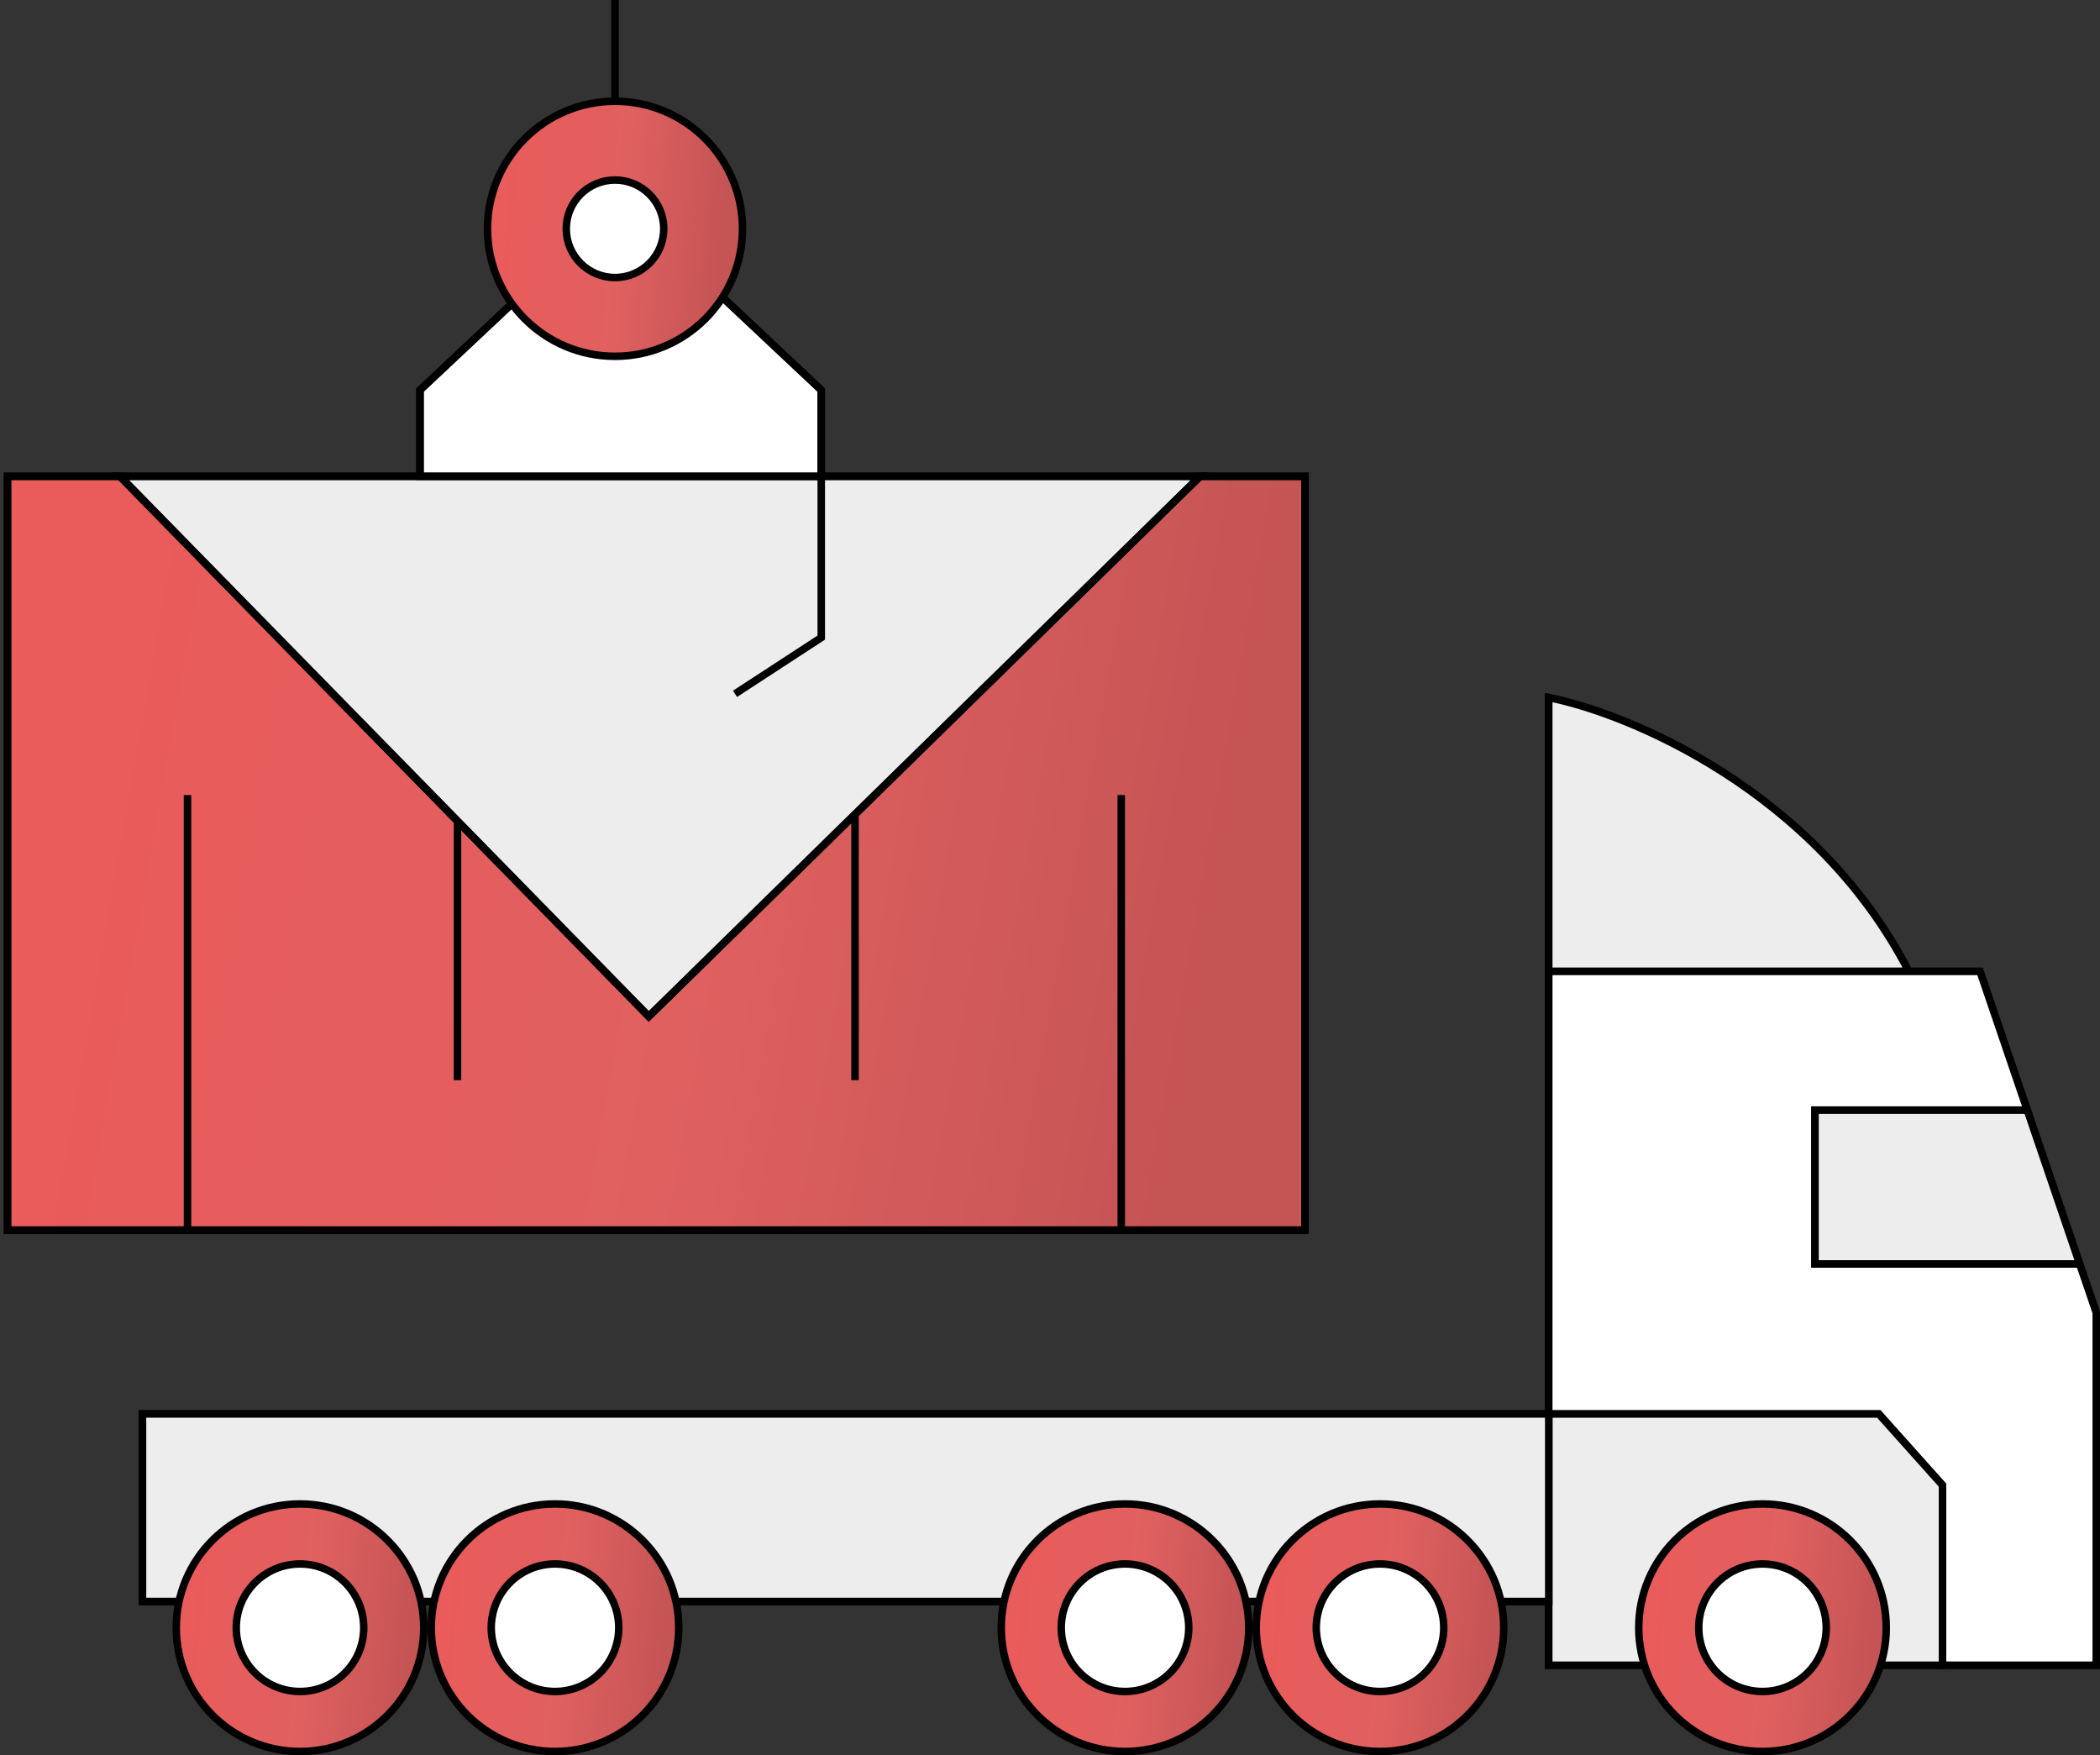
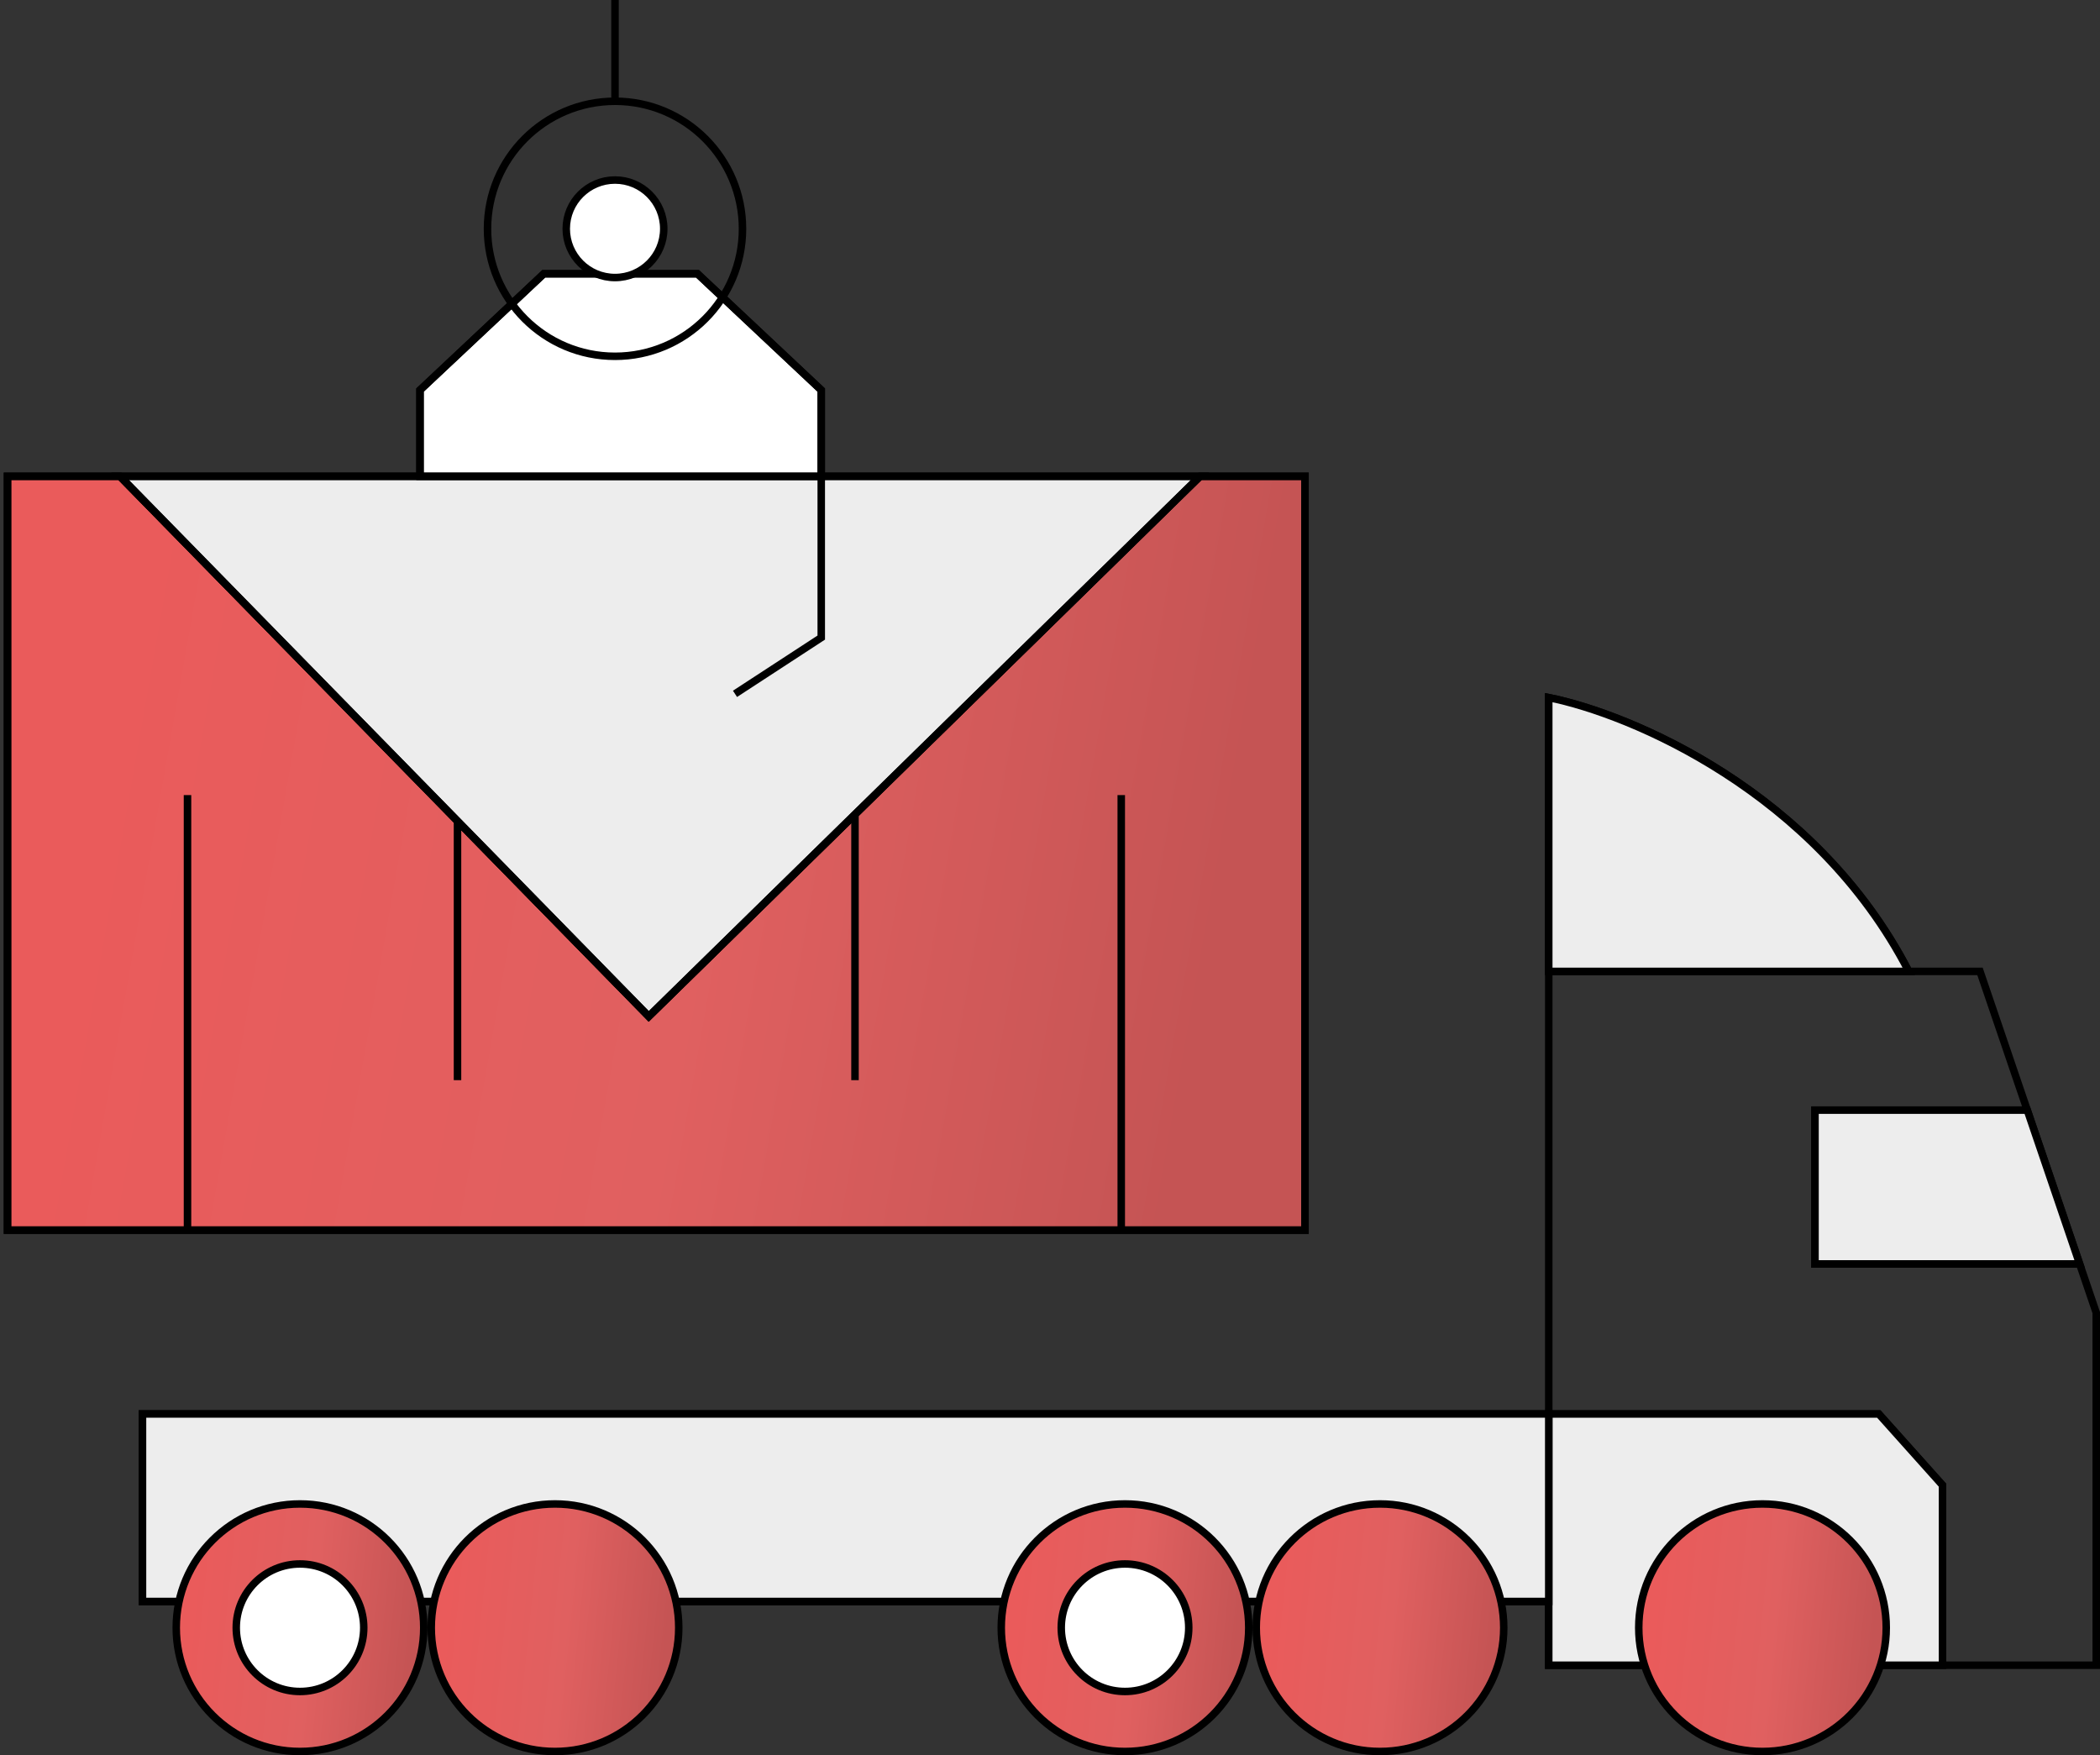
<svg xmlns="http://www.w3.org/2000/svg" width="280" height="234" viewBox="0 0 280 234" fill="none">
  <rect x="0" y="0" width="280" height="234" fill="#333333" stroke="none" />
  <path d="M206.5 213.5H19V188.5H206.5M206.5 213.5V222H259M206.5 213.5V188.5M206.5 129.5V93C217.333 95.167 242.1 105.5 254.5 129.5M206.5 129.5H254.5M206.5 129.5V188.5M254.5 129.5H264L270.302 148M270.302 148H242V168.5H277.286M270.302 148L277.286 168.5M277.286 168.5L279.5 175V222H259M206.5 188.5H250.5L259 198V222" stroke="black" />
  <path d="M206.5 93V129.5H254.5C242.1 105.5 217.333 95.167 206.5 93Z" fill="#EDEDED" stroke="black" />
-   <path d="M279.5 222V175L277.286 168.5H242V148H270.302L264 129.5H254.5H206.5V188.5H250.5L259 198V222H279.5Z" fill="white" stroke="black" />
  <path d="M270.302 148H242V168.5H277.286L270.302 148Z" fill="#EDEDED" stroke="black" />
  <path d="M206.5 213.5V222H259V198L250.5 188.5H206.5V213.5Z" fill="#EDEDED" stroke="black" />
  <path d="M19 213.5H206.5V188.5H19V213.5Z" fill="#EDEDED" stroke="black" />
  <circle cx="40" cy="217" r="16.5" fill="url(#paint0_linear)" stroke="black" />
  <circle cx="40" cy="217" r="8.5" fill="white" stroke="black" />
  <circle cx="74" cy="217" r="16.5" fill="url(#paint1_linear)" stroke="black" />
-   <circle cx="74" cy="217" r="8.5" fill="white" stroke="black" />
  <circle cx="150" cy="217" r="16.5" fill="url(#paint2_linear)" stroke="black" />
  <circle cx="150" cy="217" r="8.5" fill="white" stroke="black" />
  <circle cx="184" cy="217" r="16.5" fill="url(#paint3_linear)" stroke="black" />
-   <circle cx="184" cy="217" r="8.5" fill="white" stroke="black" />
  <circle cx="235" cy="217" r="16.5" fill="url(#paint4_linear)" stroke="black" />
-   <circle cx="235" cy="217" r="8.5" fill="white" stroke="black" />
  <path d="M174 164V63.5H160L114 108.561L86.5 135.5L61 109.457L16 63.5H1V164H25H149.5H174Z" fill="url(#paint5_linear)" stroke="black" />
  <path d="M56 63.5H16L61 109.457L86.5 135.5L114 108.561L160 63.5H109.5H56Z" fill="#EDEDED" stroke="black" />
  <path d="M56 52V63.5H109.5V52L93 36.5H72.5L56 52Z" fill="white" stroke="black" />
  <path d="M56 63.5V52L72.5 36.5H93L109.5 52V63.5M56 63.5H16M56 63.5H109.5M98 92.5L109.5 85V63.5M16 63.5H1V164H25M16 63.5L61 109.457M160 63.5H174V164H149.5M160 63.5L114 108.561M160 63.5H109.5M149.5 106V164M149.5 164H25M114 144V108.561M114 108.561L86.5 135.5L61 109.457M61 144V109.457M25 106V164" stroke="black" />
-   <path d="M99 30.5C99 39.889 91.389 47.5 82 47.5C72.611 47.5 65 39.889 65 30.5C65 21.111 72.611 13.5 82 13.5C91.389 13.5 99 21.111 99 30.5Z" fill="url(#paint6_linear)" />
  <path d="M82 13.5C72.611 13.5 65 21.111 65 30.5C65 39.889 72.611 47.5 82 47.5C91.389 47.5 99 39.889 99 30.5C99 21.111 91.389 13.5 82 13.5ZM82 13.5V0" stroke="black" />
  <circle cx="82" cy="30.5" r="6.5" fill="white" stroke="black" />
  <defs>
    <linearGradient id="paint0_linear" x1="26.211" y1="206.237" x2="55.772" y2="209.257" gradientUnits="userSpaceOnUse">
      <stop stop-color="#EA5B5B" />
      <stop offset="0.547" stop-color="#E06060" />
      <stop offset="1" stop-color="#C55454" />
    </linearGradient>
    <linearGradient id="paint1_linear" x1="60.211" y1="206.237" x2="89.772" y2="209.257" gradientUnits="userSpaceOnUse">
      <stop stop-color="#EA5B5B" />
      <stop offset="0.547" stop-color="#E06060" />
      <stop offset="1" stop-color="#C55454" />
    </linearGradient>
    <linearGradient id="paint2_linear" x1="136.211" y1="206.237" x2="165.772" y2="209.257" gradientUnits="userSpaceOnUse">
      <stop stop-color="#EA5B5B" />
      <stop offset="0.547" stop-color="#E06060" />
      <stop offset="1" stop-color="#C55454" />
    </linearGradient>
    <linearGradient id="paint3_linear" x1="170.211" y1="206.237" x2="199.772" y2="209.257" gradientUnits="userSpaceOnUse">
      <stop stop-color="#EA5B5B" />
      <stop offset="0.547" stop-color="#E06060" />
      <stop offset="1" stop-color="#C55454" />
    </linearGradient>
    <linearGradient id="paint4_linear" x1="221.211" y1="206.237" x2="250.772" y2="209.257" gradientUnits="userSpaceOnUse">
      <stop stop-color="#EA5B5B" />
      <stop offset="0.547" stop-color="#E06060" />
      <stop offset="1" stop-color="#C55454" />
    </linearGradient>
    <linearGradient id="paint5_linear" x1="17.337" y1="81.935" x2="164.763" y2="107.862" gradientUnits="userSpaceOnUse">
      <stop stop-color="#EA5B5B" />
      <stop offset="0.547" stop-color="#E06060" />
      <stop offset="1" stop-color="#C55454" />
    </linearGradient>
    <linearGradient id="paint6_linear" x1="68.211" y1="8.713" x2="97.922" y2="10.886" gradientUnits="userSpaceOnUse">
      <stop stop-color="#EA5B5B" />
      <stop offset="0.547" stop-color="#E06060" />
      <stop offset="1" stop-color="#C55454" />
    </linearGradient>
  </defs>
</svg>